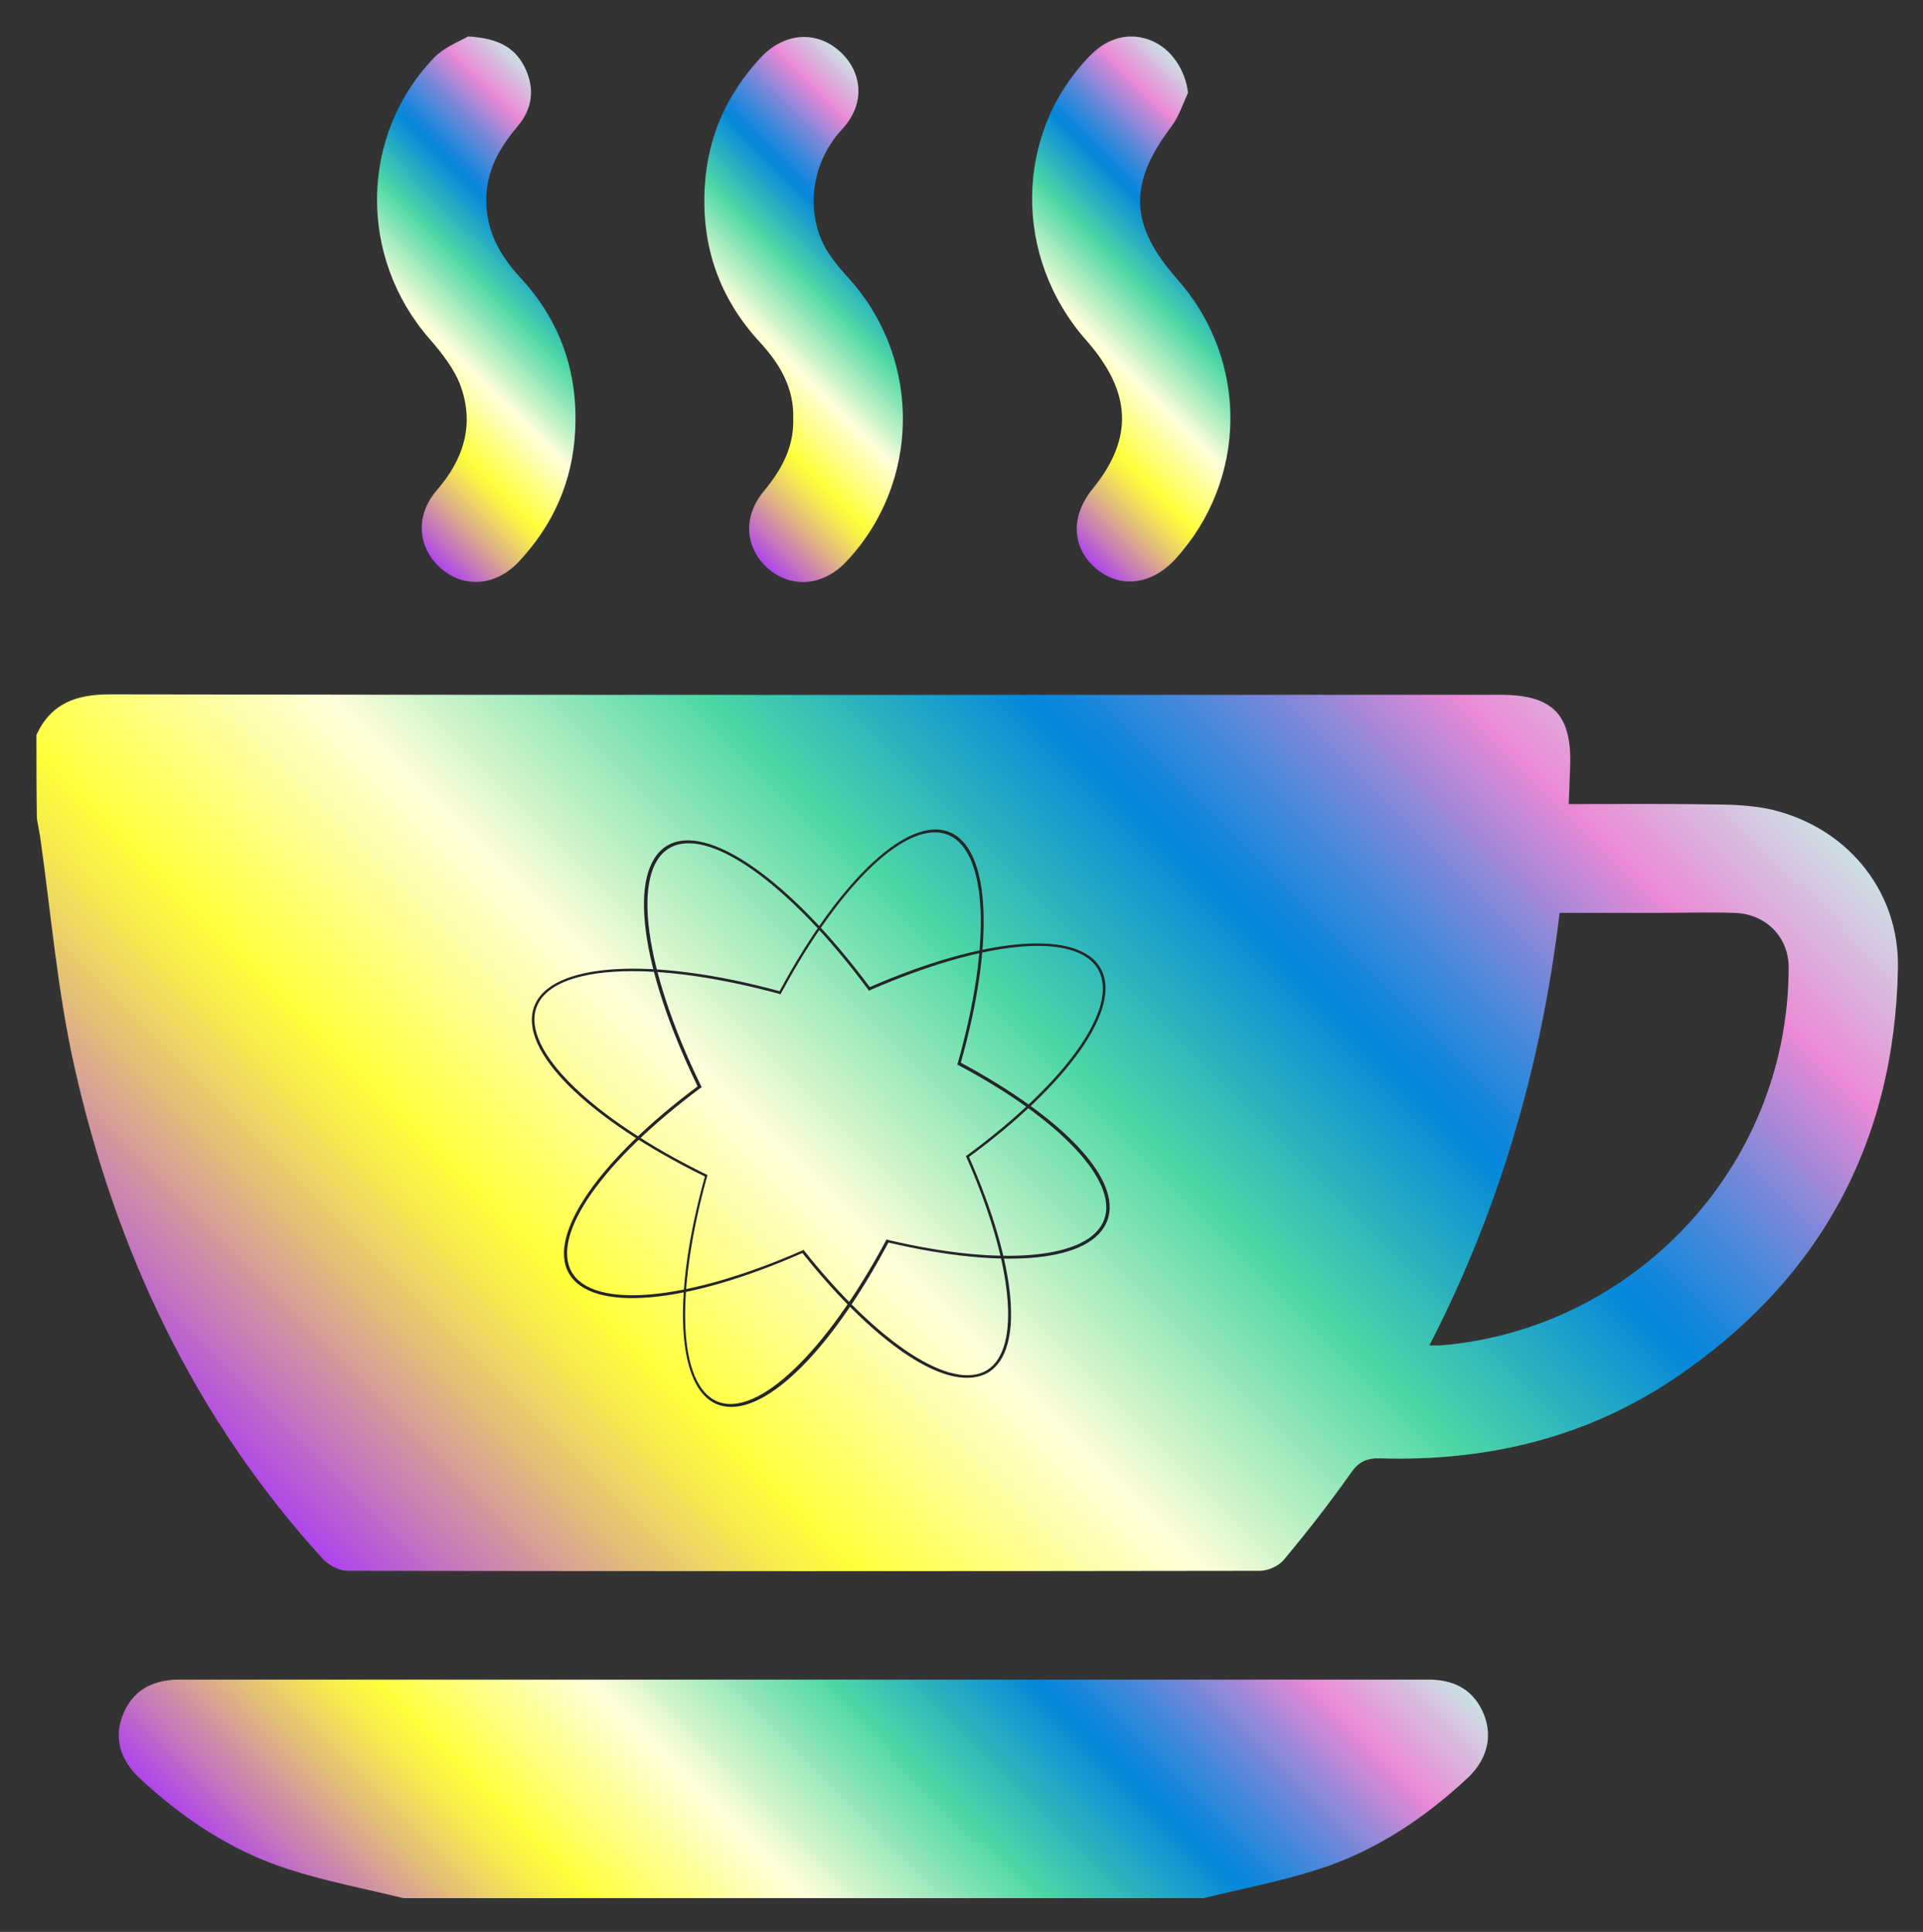
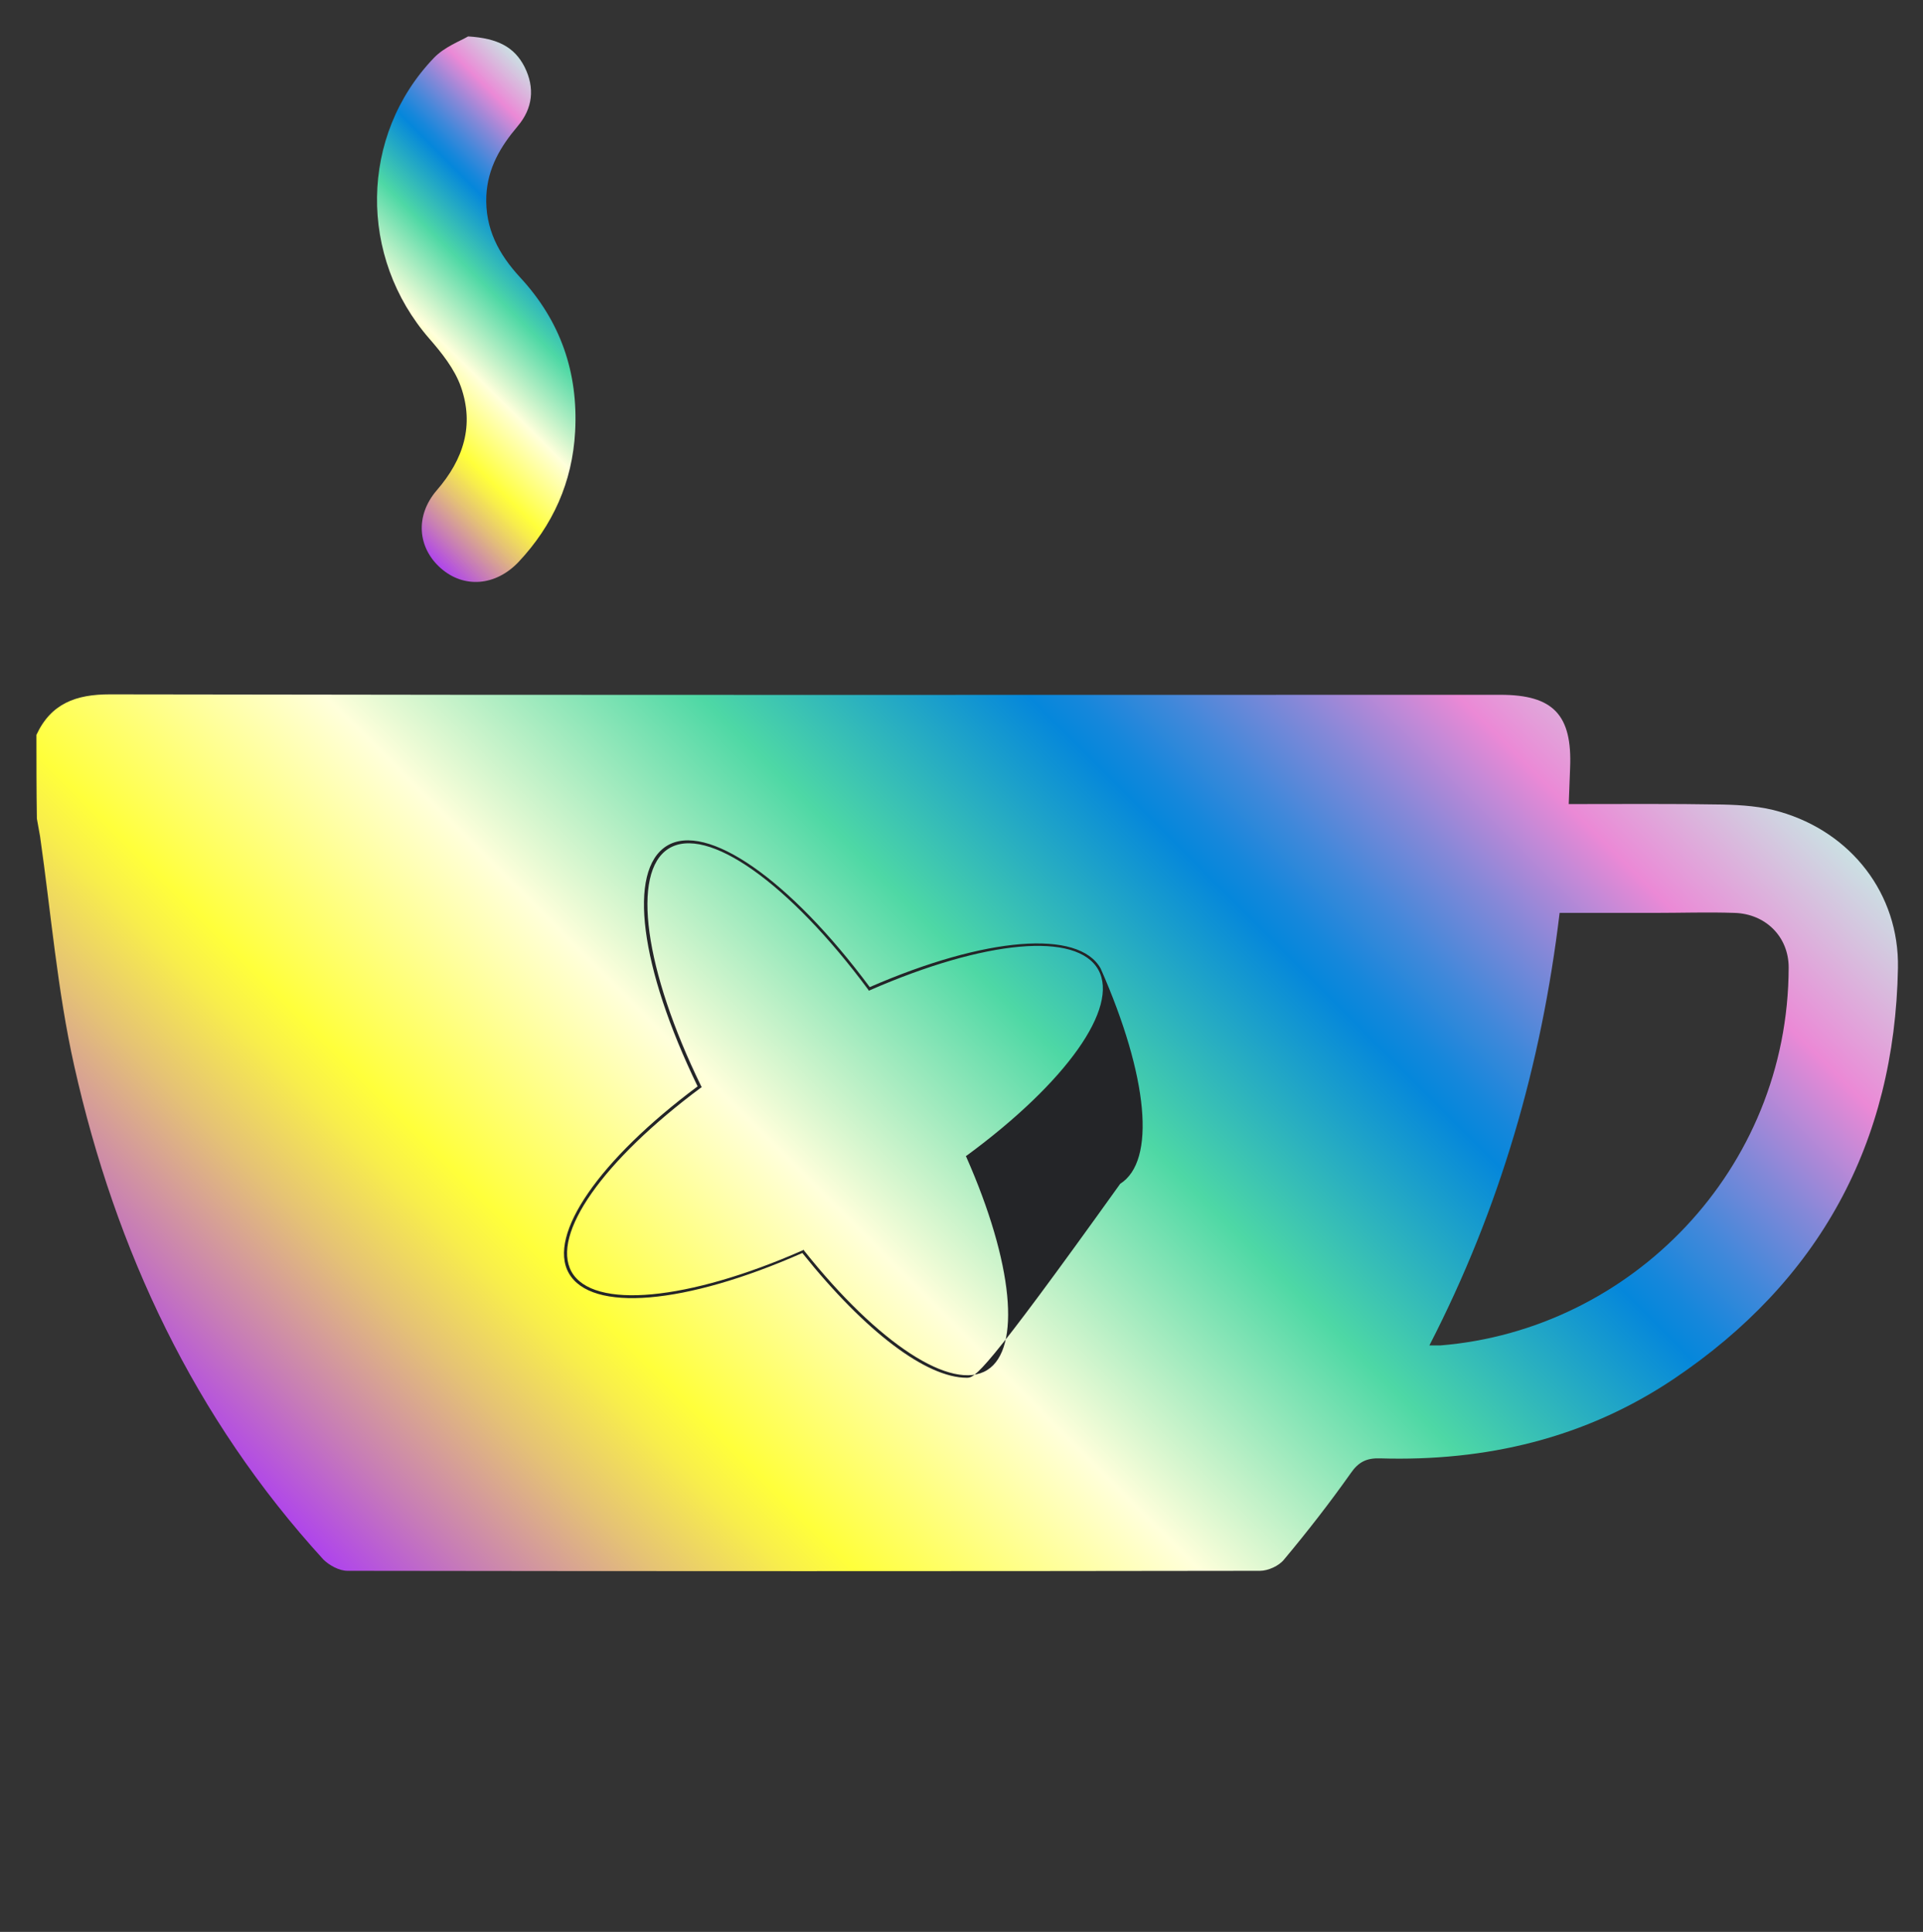
<svg xmlns="http://www.w3.org/2000/svg" id="Layer_1" x="0px" y="0px" viewBox="0 0 422.3 424.3" style="enable-background:new 0 0 422.3 424.3;" xml:space="preserve">
  <rect x="0" y="0" width="422.3" height="424.3" fill="#333333" stroke="none" />
  <style type="text/css"> .st0{fill:url(#SVGID_1_);} .st1{fill:url(#SVGID_2_);} .st2{fill:url(#SVGID_3_);} .st3{fill:url(#SVGID_4_);} .st4{fill:url(#SVGID_5_);} .st5{fill:#242528;} </style>
  <g>
    <linearGradient id="SVGID_1_" gradientUnits="userSpaceOnUse" x1="74.67" y1="346.106" x2="319.992" y2="100.783">
      <stop offset="0" style="stop-color:#AF44EC" />
      <stop offset="6.057444e-02" style="stop-color:#C77CB7" />
      <stop offset="0.143" style="stop-color:#E5C275" />
      <stop offset="0.203" style="stop-color:#F8EE4B" />
      <stop offset="0.233" style="stop-color:#FFFF3B" />
      <stop offset="0.387" style="stop-color:#FFFFDB" />
      <stop offset="0.555" style="stop-color:#4ED8A5" />
      <stop offset="0.702" style="stop-color:#0587DB" />
      <stop offset="0.723" style="stop-color:#1587DB" />
      <stop offset="0.763" style="stop-color:#4088DA" />
      <stop offset="0.819" style="stop-color:#8588D8" />
      <stop offset="0.889" style="stop-color:#E389D6" />
      <stop offset="0.894" style="stop-color:#EB89D6" />
      <stop offset="1" style="stop-color:#CBE0E3" />
    </linearGradient>
    <path class="st0" d="M8,161.4c3.2-6.9,8.7-8.9,16.1-8.9c101.8,0.2,203.6,0.1,305.4,0.1c11.6,0,15.8,4.4,15.3,16.1 c-0.1,2.5-0.2,5-0.3,7.9c11.5,0,22.6-0.1,33.8,0.1c4.2,0.1,8.6,0.4,12.6,1.6c15.6,4.5,26.2,18,25.9,34.3 c-0.7,38.5-17.3,68.8-49.3,90.3c-19.4,13-41.2,18.1-64.4,17.4c-3-0.1-4.8,0.8-6.5,3.3c-4.6,6.5-9.5,12.8-14.6,18.9 c-1.1,1.4-3.5,2.5-5.3,2.5c-66.8,0.1-133.6,0.1-200.4,0c-1.8,0-4-1.2-5.3-2.5c-28.3-31-45.6-67.8-54.7-108.4 c-3.7-16.5-5.1-33.6-7.5-50.4c-0.2-1.3-0.5-2.6-0.7-3.9C8,173.6,8,167.5,8,161.4z M313.9,295.5c1.3,0,1.9,0,2.4,0 c41.8-3.4,76.4-38.5,76.5-83c0-6.8-5.1-11.8-11.9-12c-5.8-0.2-11.7,0-17.6,0c-6.9,0-13.8,0-20.8,0 C338.5,233.9,329.4,265.4,313.9,295.5z" />
    <linearGradient id="SVGID_2_" gradientUnits="userSpaceOnUse" x1="98.799" y1="458.694" x2="254.143" y2="303.35">
      <stop offset="0" style="stop-color:#AF44EC" />
      <stop offset="6.057444e-02" style="stop-color:#C77CB7" />
      <stop offset="0.143" style="stop-color:#E5C275" />
      <stop offset="0.203" style="stop-color:#F8EE4B" />
      <stop offset="0.233" style="stop-color:#FFFF3B" />
      <stop offset="0.387" style="stop-color:#FFFFDB" />
      <stop offset="0.555" style="stop-color:#4ED8A5" />
      <stop offset="0.702" style="stop-color:#0587DB" />
      <stop offset="0.723" style="stop-color:#1587DB" />
      <stop offset="0.763" style="stop-color:#4088DA" />
      <stop offset="0.819" style="stop-color:#8588D8" />
      <stop offset="0.889" style="stop-color:#E389D6" />
      <stop offset="0.894" style="stop-color:#EB89D6" />
      <stop offset="1" style="stop-color:#CBE0E3" />
    </linearGradient>
-     <path class="st1" d="M88.6,416.9c-8.5-2.1-17.1-3.7-25.4-6.4c-12.4-4-23.2-11.2-32.7-20.1c-4.2-4-5.5-8.9-3.5-13.8 c2.1-5.2,6.1-7.4,11.5-7.7c1.1,0,2.1,0,3.2,0c89.8,0,179.6,0,269.5,0c1.1,0,2.1,0,3.2,0c5.4,0.2,9.4,2.5,11.5,7.7 c1.9,4.8,0.7,9.8-3.5,13.8c-9.5,8.9-20.3,16.1-32.7,20.1c-8.3,2.7-16.9,4.3-25.4,6.4C205.7,416.9,147.2,416.9,88.6,416.9z" />
    <linearGradient id="SVGID_3_" gradientUnits="userSpaceOnUse" x1="72.285" y1="100.371" x2="137.031" y2="35.625">
      <stop offset="0" style="stop-color:#AF44EC" />
      <stop offset="6.057444e-02" style="stop-color:#C77CB7" />
      <stop offset="0.143" style="stop-color:#E5C275" />
      <stop offset="0.203" style="stop-color:#F8EE4B" />
      <stop offset="0.233" style="stop-color:#FFFF3B" />
      <stop offset="0.387" style="stop-color:#FFFFDB" />
      <stop offset="0.555" style="stop-color:#4ED8A5" />
      <stop offset="0.702" style="stop-color:#0587DB" />
      <stop offset="0.723" style="stop-color:#1587DB" />
      <stop offset="0.763" style="stop-color:#4088DA" />
      <stop offset="0.819" style="stop-color:#8588D8" />
      <stop offset="0.889" style="stop-color:#E389D6" />
      <stop offset="0.894" style="stop-color:#EB89D6" />
      <stop offset="1" style="stop-color:#CBE0E3" />
    </linearGradient>
    <path class="st2" d="M102.8,8c6.6,0.4,10.2,2.4,12.4,6.7c2.3,4.6,1.8,9.1-1.5,13c-3.8,4.5-6.6,9.2-6.9,15.3 c-0.3,7.2,2.7,12.8,7.4,17.9c8.9,9.6,12.8,20.9,12.1,33.9c-0.6,11.1-4.9,20.6-12.4,28.6c-5,5.3-12,5.9-17.1,1.4 c-5.1-4.5-5.7-11.5-0.9-17.1c5.9-6.8,8.3-14.3,5.3-22.8c-1.4-3.9-4.2-7.4-6.9-10.5c-15.6-17.9-15.4-44.6,1-61.7 C97.6,10.3,101.1,9,102.8,8z" />
    <linearGradient id="SVGID_4_" gradientUnits="userSpaceOnUse" x1="144.104" y1="100.33" x2="208.845" y2="35.589">
      <stop offset="0" style="stop-color:#AF44EC" />
      <stop offset="6.057444e-02" style="stop-color:#C77CB7" />
      <stop offset="0.143" style="stop-color:#E5C275" />
      <stop offset="0.203" style="stop-color:#F8EE4B" />
      <stop offset="0.233" style="stop-color:#FFFF3B" />
      <stop offset="0.387" style="stop-color:#FFFFDB" />
      <stop offset="0.555" style="stop-color:#4ED8A5" />
      <stop offset="0.702" style="stop-color:#0587DB" />
      <stop offset="0.723" style="stop-color:#1587DB" />
      <stop offset="0.763" style="stop-color:#4088DA" />
      <stop offset="0.819" style="stop-color:#8588D8" />
      <stop offset="0.889" style="stop-color:#E389D6" />
      <stop offset="0.894" style="stop-color:#EB89D6" />
      <stop offset="1" style="stop-color:#CBE0E3" />
    </linearGradient>
-     <path class="st3" d="M174.2,91.9c0.2-6.6-2.9-11.9-7.2-16.6c-9.1-9.8-13.1-21.4-12.2-34.7c0.7-10.8,4.9-20,12.2-27.9 c5-5.4,11.9-6.1,17.1-1.7c5.3,4.5,6.1,11.7,0.9,17.3c-7.7,8.3-7.9,19.8-3.1,27.2c1.4,2.2,3.2,4.2,5,6.2 c15.6,17.8,15.1,44.6-1.1,61.7c-5,5.3-12,5.9-17.1,1.5c-5.1-4.5-5.7-11.4-0.9-17.1C171.6,103.2,174.4,98.2,174.2,91.9z" />
    <linearGradient id="SVGID_5_" gradientUnits="userSpaceOnUse" x1="215.947" y1="100.317" x2="280.699" y2="35.565">
      <stop offset="0" style="stop-color:#AF44EC" />
      <stop offset="6.057444e-02" style="stop-color:#C77CB7" />
      <stop offset="0.143" style="stop-color:#E5C275" />
      <stop offset="0.203" style="stop-color:#F8EE4B" />
      <stop offset="0.233" style="stop-color:#FFFF3B" />
      <stop offset="0.387" style="stop-color:#FFFFDB" />
      <stop offset="0.555" style="stop-color:#4ED8A5" />
      <stop offset="0.702" style="stop-color:#0587DB" />
      <stop offset="0.723" style="stop-color:#1587DB" />
      <stop offset="0.763" style="stop-color:#4088DA" />
      <stop offset="0.819" style="stop-color:#8588D8" />
      <stop offset="0.889" style="stop-color:#E389D6" />
      <stop offset="0.894" style="stop-color:#EB89D6" />
      <stop offset="1" style="stop-color:#CBE0E3" />
    </linearGradient>
-     <path class="st4" d="M260.9,20.4c-1.2,2.5-2,5.2-3.6,7.3c-9.6,12.7-9.3,21.7,1.3,33.7c15.7,17.8,15.4,44-0.5,61.4 c-5.3,5.8-12.4,6.5-17.6,1.9c-5.2-4.6-5.4-11.4-0.5-17.4c9-11.1,8.5-21.2-1.4-32.5c-16.2-18.3-15.9-45.5,0.8-62.6 c3.9-4,8.7-5.2,13.4-3.3C257.2,10.7,260.3,15.3,260.9,20.4z" />
  </g>
  <g>
    <g>
-       <path class="st5" d="M212.3,302.6c-8.8,0-22.2-10-36.1-27.4c-25.8,11.4-46.4,13.1-51.3,4.4c-4.7-8.4,6.7-24.9,28.3-41 c-12.7-26.2-15.4-47.4-6.8-52.8c8.7-5.4,27,7.3,44.6,31c25.5-11.1,45.9-12.7,50.7-4.1l0,0c4.8,8.5-6.8,25.2-28.9,41.4 c10.5,23.8,12.2,42.3,4.3,47.3C215.8,302.2,214.1,302.6,212.3,302.6z M176.5,274.5l0.1,0.2c16.3,20.5,32.5,31,40.2,26.2 c7.5-4.7,5.7-23.5-4.6-46.8l-0.1-0.2l0.2-0.1c21.9-16.1,33.5-32.5,28.9-40.8c-4.7-8.4-24.8-6.6-50.2,4.5l-0.2,0.1l-0.1-0.2 c-17.4-23.5-35.5-36.3-43.9-31c-8.2,5.2-5.3,26.6,7.2,52.2l0.1,0.2l-0.2,0.1c-21.5,16-32.9,32.2-28.4,40.4 c4.7,8.4,25.6,6.4,50.8-4.7L176.5,274.5z" />
+       <path class="st5" d="M212.3,302.6c-8.8,0-22.2-10-36.1-27.4c-25.8,11.4-46.4,13.1-51.3,4.4c-4.7-8.4,6.7-24.9,28.3-41 c-12.7-26.2-15.4-47.4-6.8-52.8c8.7-5.4,27,7.3,44.6,31c25.5-11.1,45.9-12.7,50.7-4.1l0,0c10.5,23.8,12.2,42.3,4.3,47.3C215.8,302.2,214.1,302.6,212.3,302.6z M176.5,274.5l0.1,0.2c16.3,20.5,32.5,31,40.2,26.2 c7.5-4.7,5.7-23.5-4.6-46.8l-0.1-0.2l0.2-0.1c21.9-16.1,33.5-32.5,28.9-40.8c-4.7-8.4-24.8-6.6-50.2,4.5l-0.2,0.1l-0.1-0.2 c-17.4-23.5-35.5-36.3-43.9-31c-8.2,5.2-5.3,26.6,7.2,52.2l0.1,0.2l-0.2,0.1c-21.5,16-32.9,32.2-28.4,40.4 c4.7,8.4,25.6,6.4,50.8-4.7L176.5,274.5z" />
    </g>
    <g>
-       <path class="st5" d="M160.6,309c-1.1,0-2.2-0.2-3.2-0.6c-8.8-3.7-9.9-23.8-2.6-50c-25.9-12.7-41-27.7-37.5-37.3 c3.5-9.7,25.7-11.1,53.9-3.4c13.3-24.7,28.4-38.7,37.4-34.9v0c8.9,3.7,9.9,24.1,2.4,50.6c22.7,12.2,35.4,25.7,32.2,34.6 c-3.3,9.1-22.1,11-48.1,4.9C183.2,295.3,169.9,309,160.6,309z M138.9,213.3c-11.4,0-19.2,2.7-21.1,8c-3.3,9.2,12.1,24.3,37.4,36.7 l0.2,0.1l-0.1,0.2c-7.2,26-6.3,45.9,2.2,49.5c8.8,3.7,24-10.9,37.1-35.4l0.1-0.2l0.2,0.1c25.3,6,44.5,4.2,47.6-4.5 c3.1-8.4-9.8-22.1-32.1-33.9l-0.2-0.1l0.1-0.2c7.5-26.4,6.6-46.5-2-50.2l0,0c-8.8-3.7-23.6,10.3-36.8,34.8l-0.1,0.2l-0.2-0.1 C159,215,147.9,213.3,138.9,213.3z" />
-     </g>
+       </g>
  </g>
</svg>